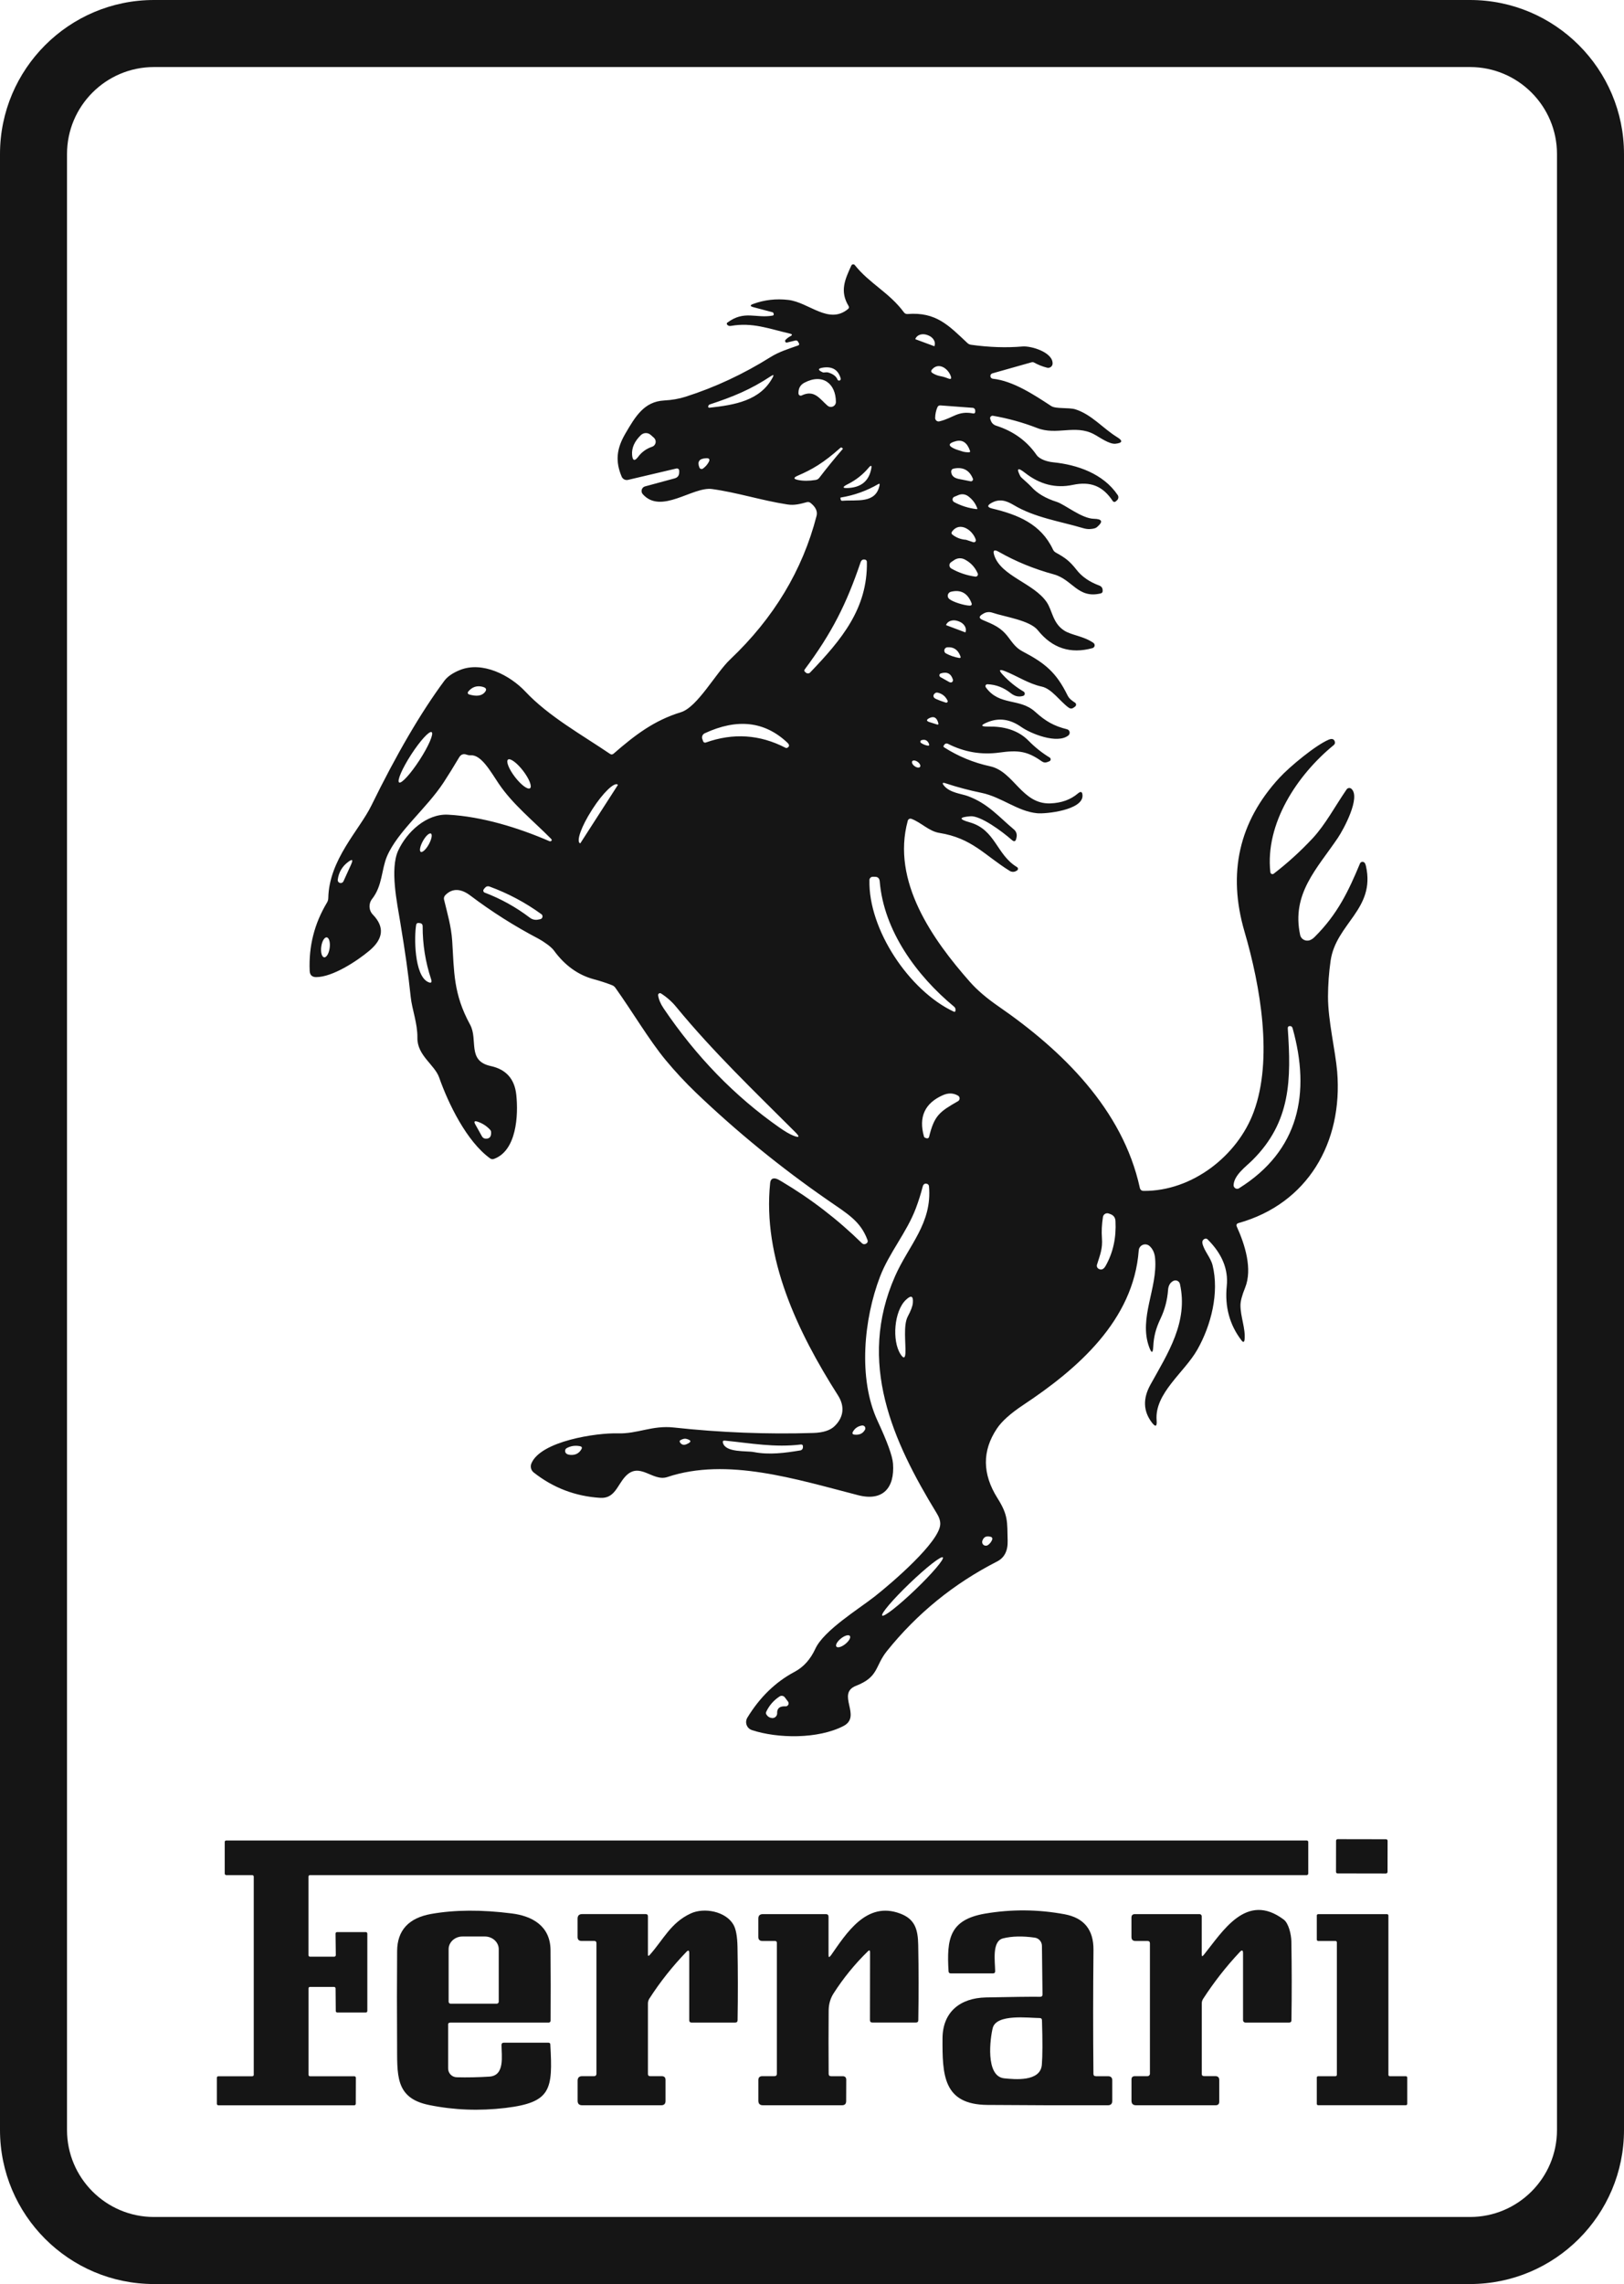
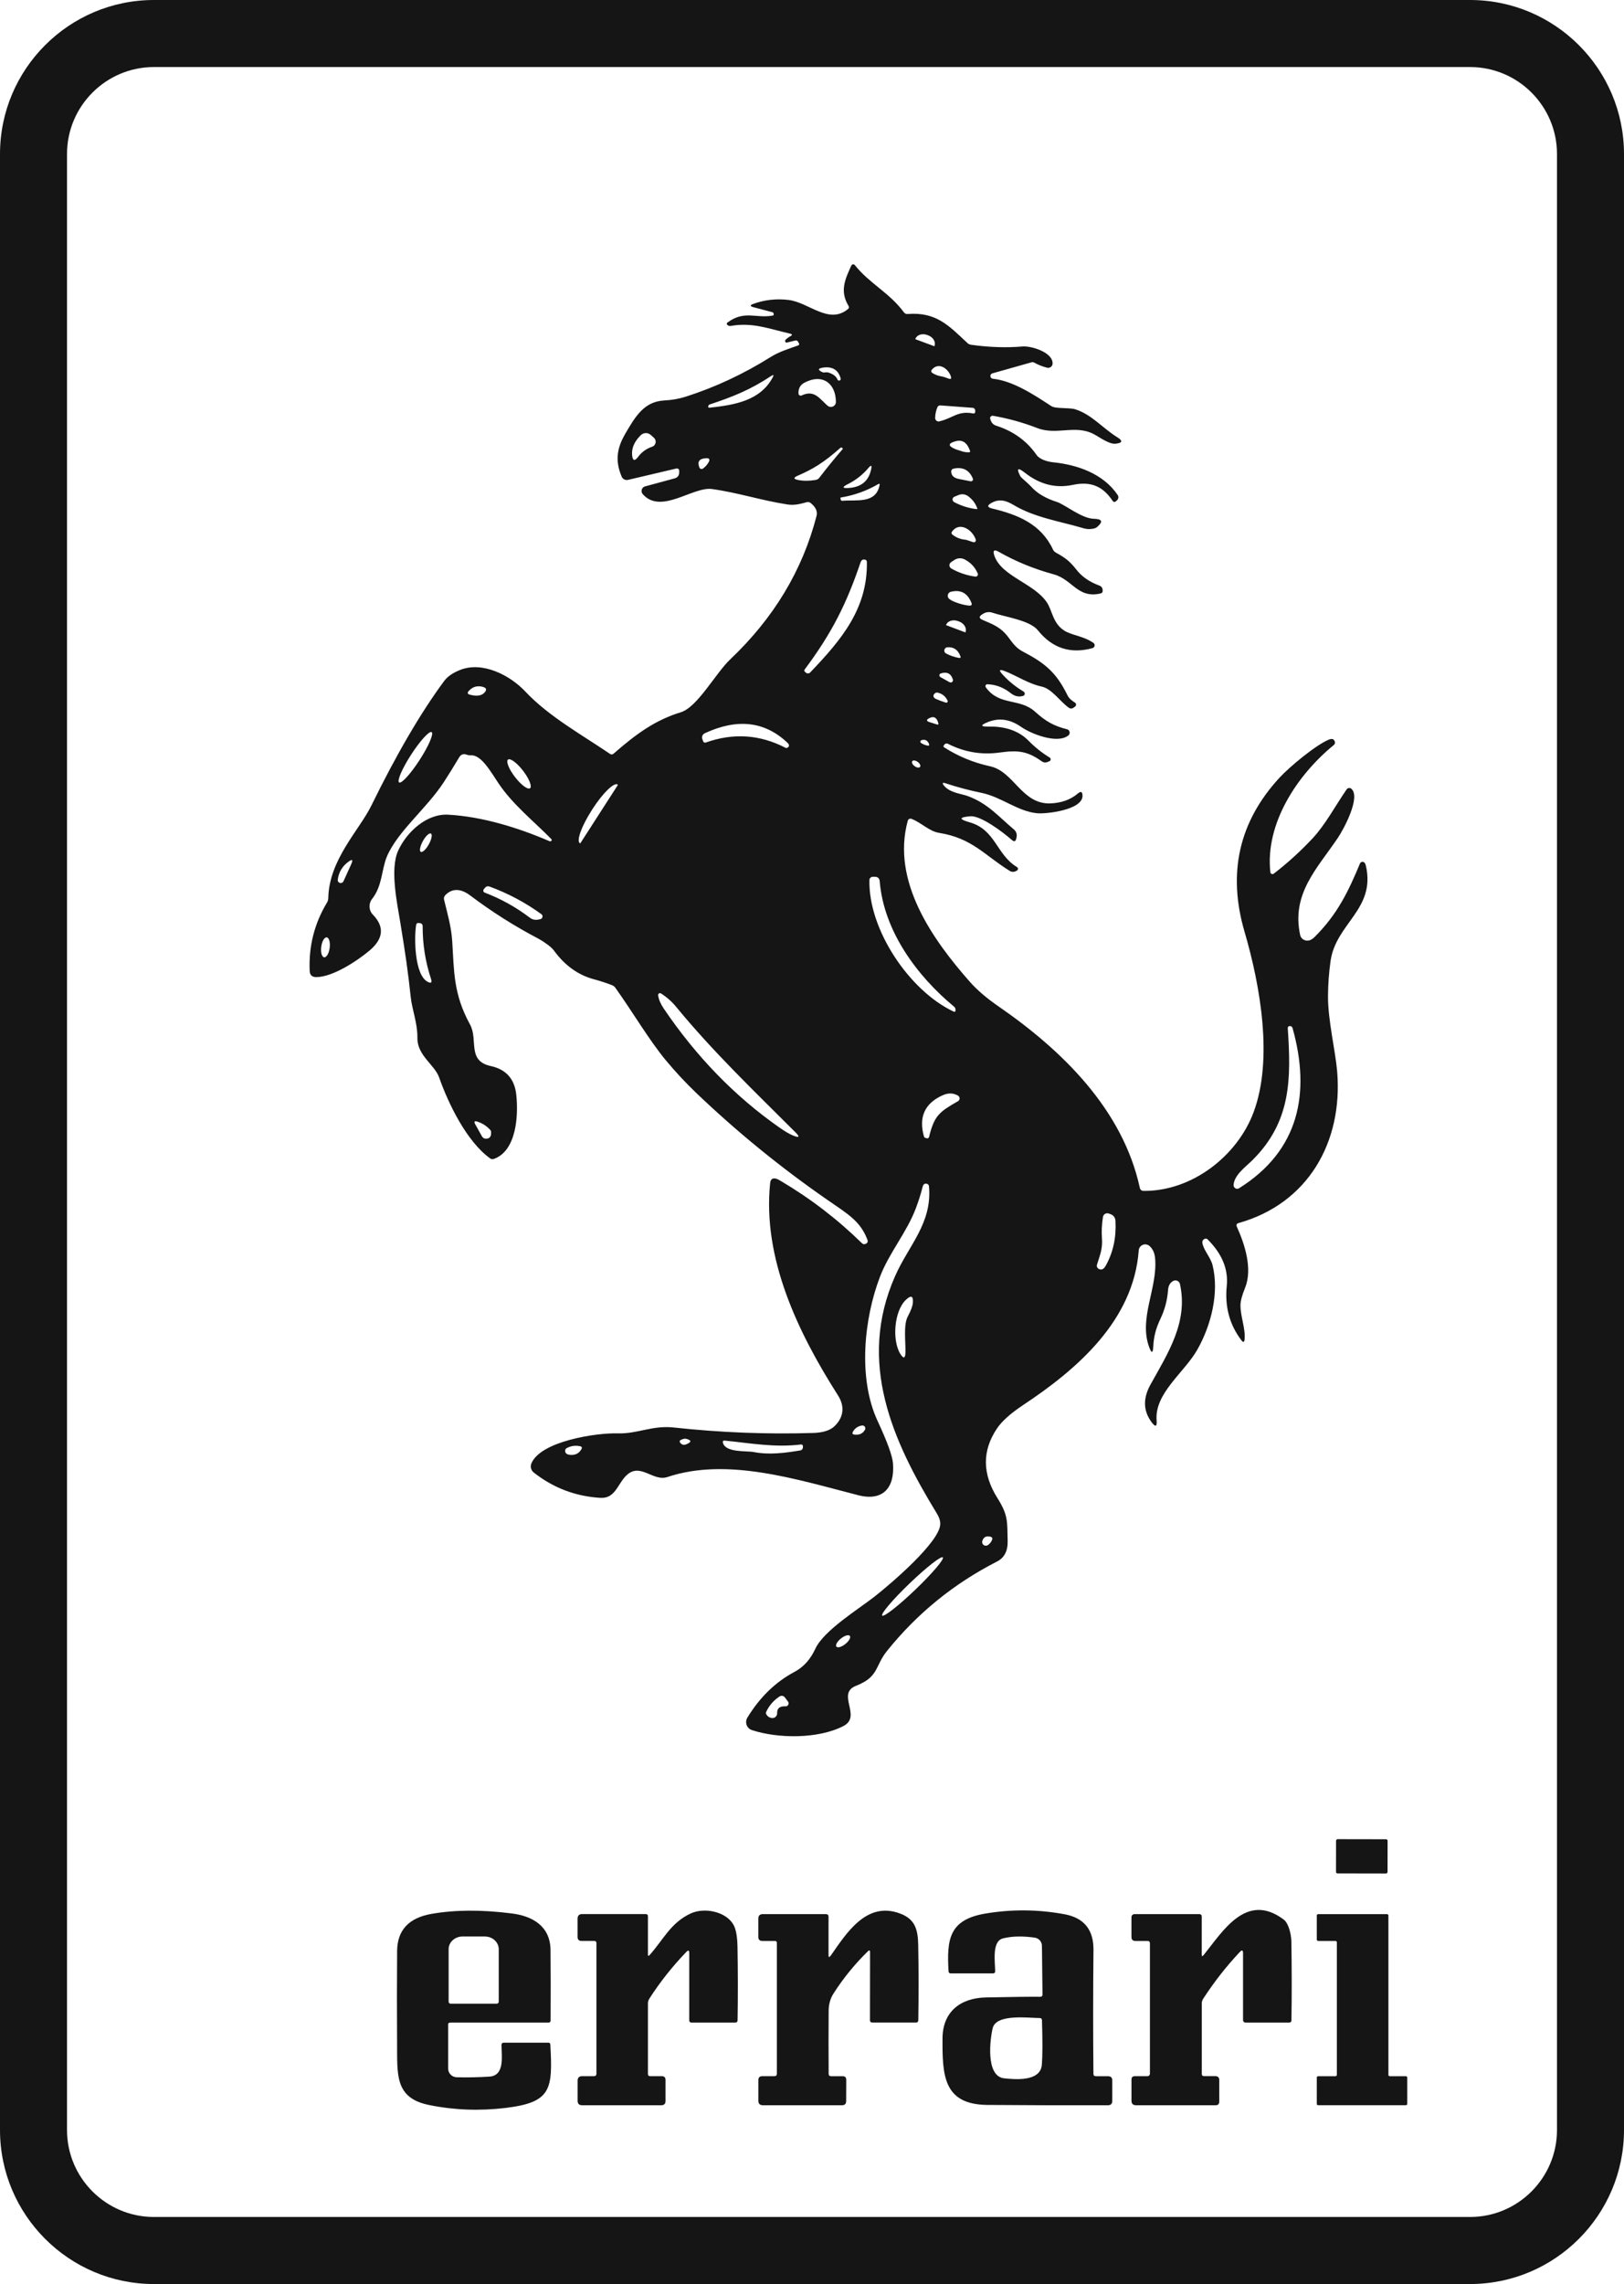
<svg xmlns="http://www.w3.org/2000/svg" id="Layer_2" viewBox="0 0 398.92 560.73">
  <defs>
    <style>.cls-1{fill:#151515;}</style>
  </defs>
  <g id="_ò__1">
    <path class="cls-1" d="M135.54,206.19c0-.05-.09-.17-.26-.35-4.31-4.35-9.34-8.37-12.77-13.45-2-2.97-4.26-7.09-6.84-6.97-.36.02-.71-.03-1.04-.15-.79-.29-1.4-.07-1.84.66-1.38,2.32-2.65,4.37-3.82,6.16-4.27,6.5-11.31,12.02-13.93,18.19-1.35,3.22-1.08,7.15-3.63,10.4-.92,1.16-.84,2.81.19,3.87,2.9,3,2.6,5.96-.91,8.88-3.03,2.53-9.01,6.46-13.03,6.45-1.02,0-1.55-.52-1.59-1.54-.26-6.04,1.16-11.62,4.25-16.75.2-.33.31-.71.32-1.11.18-9.44,7.62-16.67,10.57-22.69,6.24-12.73,12.22-22.95,17.94-30.66.77-1.03,2.03-1.91,3.8-2.63,5.54-2.25,12.33,1.26,16.13,5.31,5.68,6.05,13.87,10.59,20.75,15.26.31.22.62.2.91-.06,5.28-4.59,9.95-8.15,16.52-10.16,4.07-1.25,8.54-9.59,12.09-12.95,10.7-10.14,17.78-21.89,21.23-35.25.29-1.11-.21-2.18-1.49-3.19-.26-.2-.56-.26-.89-.18-1.65.44-3.02.83-4.76.57-6.38-.98-12.24-2.92-18.53-3.79-4.76-.65-12.5,6.34-17.02,1.26-.43-.49-.38-1.23.1-1.66.13-.12.29-.2.47-.25l7.23-1.96c.77-.2,1.15-.71,1.15-1.5v-.42c0-.3-.25-.53-.55-.53-.04,0-.08,0-.11.01l-11.91,2.8c-.64.15-1.3-.18-1.56-.79-1.6-3.76-1.26-6.87.89-10.55,2.43-4.15,4.58-7.88,9.52-8.15,1.89-.1,3.64-.4,5.25-.91,7.23-2.3,14.2-5.55,20.9-9.74,2.14-1.34,4.43-2.02,6.75-2.85.29-.1.37-.29.22-.56l-.19-.34c-.15-.29-.39-.4-.71-.32l-2.01.49c-.21.06-.42-.07-.47-.28-.03-.13,0-.27.09-.37.37-.37.76-.67,1.17-.88.57-.29.55-.51-.08-.66-5.17-1.18-9.13-2.82-14.51-1.89-.38.07-.69-.04-.92-.32-.12-.14-.11-.36.04-.48,0,0,.01,0,.02-.01,4.19-3.12,7.01-.97,11.15-1.73.17-.03.27-.2.24-.36,0-.01,0-.02,0-.03-.04-.09-.07-.18-.1-.27-.03-.08-.09-.13-.18-.15l-4.72-1.25c-.86-.23-.87-.5-.03-.8,2.73-1,5.6-1.33,8.61-.98,5.04.57,9.92,6.16,14.66,2.24.27-.22.31-.48.13-.77-2.18-3.64-.89-6.45.7-9.93.12-.25.41-.35.66-.24.07.03.13.08.18.14,3.6,4.54,8.48,6.74,12.08,11.62.22.29.51.42.88.4,7-.55,10.08,2.78,14.68,7.1.26.25.57.4.93.45,4.44.62,8.64.76,12.61.42,2.14-.19,7.47,1.42,7.41,4.18-.01.6-.51,1.08-1.12,1.06-.08,0-.15-.01-.23-.03-1.12-.28-2.19-.71-3.23-1.28-.15-.09-.34-.11-.52-.07l-9.66,2.73c-.36.09-.59.46-.5.82.07.28.31.49.61.51,4.96.53,10.14,3.97,14.31,6.7,1.12.74,4.31.32,5.9.8,4.02,1.25,6.81,4.7,10.28,6.83,1.46.89,1.34,1.43-.36,1.62-1.58.18-4.01-1.65-5.38-2.36-4.61-2.4-9.09.38-13.91-1.5-3.48-1.35-7.09-2.35-10.83-3-.33-.06-.64.16-.7.48-.02.1-.01.19.02.29l.11.32c.22.67.67,1.12,1.34,1.34,4.23,1.35,7.54,3.74,9.93,7.19.74,1.06,2.61,1.66,4.08,1.8,5.94.6,12.31,2.79,15.85,8.04.27.4.2.93-.14,1.26l-.33.3c-.19.18-.48.18-.67,0-.02-.02-.04-.05-.06-.07-2.44-3.68-5.42-4.92-9.85-3.98-4.18.88-8.08-.11-11.7-2.95-1.83-1.44-2.2-1.13-1.11.92.11.2,2.11,1.88,2.63,2.48,1.41,1.6,3.51,2.85,6.29,3.73,1.92.61,6.1,4.08,9.08,4.14,2.1.04,2.34.73.74,2.07-.31.26-.89.41-1.72.45-.51.03-1.08-.05-1.71-.24-5.51-1.64-11.86-2.57-17-5.66-1.93-1.15-3.56-1.58-5.48-.5-1.09.61-1.02,1.07.2,1.36,6.32,1.51,11.98,3.8,14.92,10.04.15.34.4.6.72.78,2.27,1.27,3.32,1.98,5.11,4.26,1.3,1.67,3.16,2.94,5.56,3.83.59.22.86.67.83,1.34,0,.31-.17.51-.48.59-5.6,1.36-6.95-3.42-11.5-4.67-4.89-1.33-9.4-3.18-13.54-5.54-1.15-.66-1.51-.36-1.1.9,1.71,5.11,9.71,6.79,12.88,11.47,1.39,2.04,1.45,5.15,4.32,6.98,1.8,1.15,4.74,1.32,7.15,3.01.32.23.4.69.16,1.01-.1.13-.23.23-.39.27-5.41,1.49-9.89.03-13.43-4.39-1.96-2.45-8.13-3.28-11.2-4.32-.74-.24-1.54-.15-2.19.26l-.27.16c-.85.53-.81.99.12,1.38,2.64,1.12,4.46,1.8,6.28,4.22,1.09,1.43,1.85,2.62,3.52,3.5,5.52,2.89,8.26,5.15,11.03,10.77.44.9,1.13,1.33,1.87,1.83.26.18.32.53.14.79-.03.05-.07.09-.12.13l-.34.25c-.42.32-.85.33-1.28.02-2.08-1.48-4.13-4.64-6.62-5.16-3.18-.67-6.18-2.68-9.02-3.79-1.39-.54-1.58-.26-.58.83,1.51,1.65,3.24,3.05,5.17,4.19.28.17.37.53.21.81-.07.12-.19.21-.33.25-1.06.32-2.08.1-3.05-.68-1.72-1.37-3.62-2.1-5.71-2.18-.26-.02-.48.18-.5.44,0,.11.03.23.1.32,3.35,4.65,8.32,2.53,12.14,6.02,2.58,2.34,4.58,3.46,7.79,4.27.47.11.75.58.64,1.05-.05.19-.15.36-.31.48-2.72,2.15-9.16-.4-11.6-2.12-2.7-1.89-5.43-2.28-8.19-1.16-1.87.76-1.8,1.12.22,1.09,3.49-.07,7.14.74,9.84,3.51,1.56,1.59,3.28,2.96,5.16,4.1.24.15.31.46.17.69-.06.09-.14.17-.24.21l-.47.19c-.5.2-.98.14-1.43-.18-3.53-2.49-5.74-2.78-10.39-2.14-4.4.61-8.63-.11-12.66-2.16-.3-.15-.67-.06-.86.22l-.16.23c-.09.14-.06.33.08.42,0,0,0,0,.01,0,3.47,2.22,7.25,3.78,11.31,4.66,5.87,1.28,7.78,9.36,14.79,9.11,2.72-.1,4.98-.91,6.78-2.44.72-.61,1.09-.44,1.13.49.13,3.59-9.01,4.58-11.13,4.37-4.81-.45-8.74-3.98-13.65-5-3.07-.63-6-1.41-8.81-2.34-.83-.28-.97-.08-.41.6,1.44,1.72,4.22,1.95,5.78,2.51,4.97,1.81,7.67,5.12,11.37,8.21.55.45.8,1.18.65,1.88l-.07.33c-.15.75-.52.87-1.09.37-2.41-2.12-7.71-6.04-10.21-5.82-2.8.23-2.85.73-.14,1.49,6.35,1.79,6.56,7.97,11.61,10.98.24.14.32.44.18.67-.05.08-.12.15-.2.19l-.26.14c-.47.25-1.04.22-1.49-.05-6.23-3.86-9.22-8.04-17.33-9.34-2.51-.4-4.47-2.58-6.83-3.45-.34-.13-.73.04-.87.38,0,.02-.02.05-.02.07-4.09,14.88,6.12,29.23,15.29,39.61,1.75,1.98,4.08,3.97,6.99,5.98,15.63,10.78,30.51,25.28,34.71,44.52.11.51.42.77.94.78,11.92.11,23.08-8.64,27.04-19.39,4.77-12.89,1.67-30.84-2.25-44.23-4.22-14.4-1.37-27,8.55-37.78,2.59-2.81,8.98-8.07,12.16-9.39.45-.18.79-.2,1.04-.07.2.1.33.27.41.52.12.37.03.67-.27.91-8.91,7.28-16.88,19.23-15.55,31.22.04.28.29.47.57.44.09-.01.17-.04.24-.09,3.39-2.6,6.57-5.49,9.54-8.66,3.16-3.38,5.55-7.93,8.38-12.04.25-.37.75-.46,1.11-.21.03.02.05.04.07.06,2.34,2.06-1.88,9.9-3.34,12.06-5.11,7.56-11.43,13.71-9.25,23.83.11.53.47.98.97,1.21.86.38,1.72.14,2.6-.74,5.63-5.6,8.32-11.29,11.12-18.01.14-.35.54-.51.89-.37.06.02.12.06.17.1.18.14.31.45.42.92,2.36,10.57-7.37,14.06-8.69,23.21-.42,2.93-.63,5.86-.64,8.8-.01,5.84,1.82,13.32,2.25,18.37,1.46,17.48-7.29,32.48-24.2,37.22-.5.14-.65.45-.43.93,1.99,4.4,3.87,10.36,2.02,14.95-.76,1.87-1.14,3.3-1.14,4.29-.02,2.8,1.28,5.75,1.01,8.42-.08.7-.33.78-.76.22-2.92-3.81-4.13-8.26-3.62-13.34.42-4.11-1.15-7.93-4.7-11.45-.22-.22-.47-.26-.76-.12-.45.23-.62.61-.5,1.15.41,1.82,2,3.4,2.48,5.33,1.66,6.75-.35,14.72-3.75,20.71-3.18,5.61-10.53,10.69-10,17.34.13,1.59-.28,1.74-1.23.47-2.06-2.77-2.16-5.83-.29-9.21,4.3-7.75,9.33-15.4,7.25-24.72-.14-.61-.74-.99-1.35-.86-.1.02-.2.06-.3.11-.78.42-1.2,1.17-1.27,2.24-.18,2.46-.8,4.79-1.84,6.99-1.18,2.48-1.67,4.42-1.79,6.86-.09,1.7-.42,1.76-1.01.15-2.62-7.1,2.12-14.52,1.46-21.8-.11-1.28-.56-2.28-1.36-3.01-.66-.59-1.67-.54-2.26.12-.23.26-.38.59-.4.94-1.27,17.18-15.02,29.11-28.39,37.97-3.1,2.06-5.26,3.99-6.46,5.8-3.64,5.44-3.59,11.12.14,17.05,2.66,4.21,2.39,5.72,2.51,10.47.07,2.48-.8,4.18-2.61,5.1-10.6,5.41-19.61,12.73-27.04,21.97-3.01,3.75-1.95,6.33-7.59,8.54-4.97,1.94,1.53,7.48-3.09,9.87-6.25,3.24-16.19,3.09-22.51,1-1.08-.36-1.66-1.53-1.3-2.61.05-.15.11-.29.19-.42,3.06-5.03,6.94-8.79,11.63-11.28,2.18-1.16,3.87-3.04,5.07-5.63,2.08-4.53,10.58-9.71,14.62-12.88,4.18-3.29,15.89-13.33,16.07-17.69.04-.82-.25-1.72-.86-2.71-10.82-17.71-19.6-37-10.24-58.2,3.36-7.63,9.17-12.99,8.33-22.12-.03-.24-.19-.45-.42-.54-.58-.2-.95.03-1.13.7-.46,1.79-1.02,3.55-1.67,5.28-2.24,5.94-6.53,10.87-8.8,16.78-3.98,10.37-5.44,25.04-.6,35.43,2.38,5.11,3.65,8.6,3.79,10.47.44,5.99-2.51,9.31-8.55,7.76-15.23-3.91-32.23-9.36-46.88-4.46-3.64,1.22-6.8-3.93-10.32-.14-2.01,2.18-2.6,5.46-6.17,5.25-6.11-.38-11.56-2.46-16.34-6.23-.66-.52-.89-1.41-.58-2.19,2.26-5.54,16.1-7.57,21.18-7.41,4.97.15,8.48-2.03,13.84-1.44,11.38,1.24,22.8,1.69,34.24,1.34,2.41-.08,4.14-.63,5.21-1.66,2.19-2.1,2.62-4.78.87-7.54-10.02-15.71-18.58-33.84-16.68-52.16.1-.97.62-1.32,1.56-1.04.18.05.55.24,1.13.58,7.24,4.28,13.87,9.37,19.88,15.26.23.22.56.28.84.16.5-.21.66-.55.49-1.01-1.71-4.58-4.82-6.35-9.83-9.81-11.43-7.91-22.19-16.67-32.26-26.29-2.63-2.52-5.11-5.19-7.44-7.99-4.09-4.93-8.18-11.9-12.38-17.78-.21-.3-.49-.52-.83-.65-1.49-.58-2.98-1.06-4.48-1.46-3.87-1.04-7.15-3.41-9.83-7.1-.61-.85-2.52-2.19-3.74-2.84-5.9-3.09-11.51-6.64-16.83-10.66-2.1-1.57-4.3-1.91-6.1-.01-.27.28-.37.67-.29,1.04.83,3.42,1.78,6.65,2.01,10.16.48,7.53.25,12.97,4.39,20.55,2.03,3.71-.82,8.9,5.08,10.17,3.77.82,5.86,3.17,6.27,7.05.54,5.09.07,13.74-5.49,15.75-.32.12-.67.07-.94-.13-5.74-4.14-10.24-13.38-12.52-19.87-1.11-3.14-5.41-5.39-5.34-9.73.05-3.58-1.32-6.96-1.64-10.01-.67-6.22-1.27-10.48-2.59-18.47-.72-4.46-2.57-12.94-.49-17.48,2.09-4.55,6.96-9.1,12.25-8.82,8.34.45,17.24,3.19,24.92,6.51.21.09.45,0,.54-.22.02-.05.03-.1.03-.15ZM224.89,83.29l4.59,1.7s.06,0,.07-.02c0,0,0,0,0,0v-.05c.37-.98-.33-2.14-1.57-2.6l-.21-.08c-1.24-.46-2.53-.04-2.9.93l-.02.06s0,.06.02.07c0,0,0,0,0,0ZM232.28,92.68l.7.26c.6.22.79.03.58-.57-.67-1.93-3.01-3.54-4.63-1.65-.29.34-.24.62.12.86.63.4,1.32.67,2.06.79.4.07.78.17,1.16.31ZM203.45,91.45c1.19.36,1.95.93,2.26,1.71.08.22.31.33.53.26.22-.08.33-.31.26-.53h0c-.59-2.06-1.99-2.94-4.2-2.66-1.47.2-1.51.6-.13,1.21.04.02.26.01.65-.03.23-.03.45-.01.64.04ZM189.39,92.33c-5.08,3.36-9.31,5.06-15.04,6.96-.2.07-.32.21-.37.42-.07.29.05.41.34.38,6.09-.67,12.39-1.69,15.47-7.4.36-.66.23-.78-.4-.36ZM196.14,96.3v.27c-.02.3.22.56.52.57.09,0,.17-.01.25-.05,3.13-1.5,4.42.81,6.36,2.5.51.45,1.3.41,1.75-.1.21-.23.32-.53.31-.84-.03-4.43-3.18-7.05-7.69-4.72-.97.5-1.47,1.29-1.5,2.37ZM230.76,103.44c3.39-.8,4.52-2.68,8.33-1.93.22.04.42-.11.46-.32,0-.02,0-.03,0-.05v-.34c.01-.35-.25-.65-.6-.68l-7.92-.59c-.37-.03-.62.12-.77.46-.35.82-.53,1.69-.55,2.6-.01.47.36.87.83.88.07,0,.15,0,.22-.02ZM160.18,109.68c.68-.23,1.05-.98.81-1.66-.07-.21-.2-.4-.36-.55l-.79-.7c-.69-.62-1.75-.6-2.43.06-1.57,1.54-2.28,3.16-2.14,4.86.12,1.46.63,1.6,1.5.44.87-1.16,2-1.97,3.4-2.45ZM236.29,110.8c.52.17,1.09.25,1.7.24.28,0,.37-.13.27-.4-.7-1.98-1.85-2.76-3.47-2.33-1.94.51-1.99,1.16-.14,1.94.23.1.77.27,1.64.54ZM206.44,109.94c-4.17,3.71-6.88,5.29-10.48,6.84-1.11.48-1.08.83.11,1.06,1.23.25,2.66.25,4.28-.01.37-.06.67-.23.9-.53,1.87-2.44,3.81-4.82,5.81-7.13,0,0,0-.01-.01-.02l-.2-.2c-.11-.11-.29-.12-.41-.01ZM173.45,112.5c-1.68.07-2.22.83-1.65,2.28.12.3.46.44.76.32.04-.02.08-.04.12-.07.58-.42,1.04-.93,1.38-1.54.4-.7.19-1.04-.61-1ZM208.6,119.79c3.05-.23,4.85-1.8,5.41-4.69.18-.88-.03-.98-.61-.3-1.42,1.69-3.11,3.03-5.07,4.02-1.57.78-1.47,1.1.27.97ZM235.46,117.57c1.08.23,2.07.42,2.97.59.26.05.51-.12.57-.39.02-.09,0-.19-.03-.28-.86-2.07-2.4-2.89-4.64-2.46-.5.1-.72.39-.67.89.09.87.69,1.42,1.8,1.65ZM206.49,122.56c.04.29.2.41.48.38,3.49-.3,8.2.8,9.1-3.88.05-.3-.05-.37-.32-.22-2.85,1.66-5.92,2.76-9.21,3.3-.07,0-.11.05-.1.12l.04.3ZM239.89,124.99c.16.01.22-.06.16-.21-.43-1.19-1.17-2.18-2.23-2.96-.69-.51-1.59-.62-2.37-.29l-1.03.43c-.36.15-.53.57-.38.94.06.15.18.28.32.36,1.73.92,3.57,1.5,5.52,1.73ZM237.36,132.54l1.71.57c.26.08.54-.06.62-.32.03-.1.03-.2,0-.3-.78-2.4-3.94-4.54-5.81-2.02-.23.31-.2.58.11.81.97.75,2.08,1.16,3.31,1.24.01,0,.03,0,.04.01ZM233.68,139.57c1.83,1.04,3.8,1.7,5.9,1.99.31.04.59-.17.63-.47.02-.1,0-.21-.04-.31-.67-1.54-1.74-2.69-3.23-3.45-.81-.41-1.77-.35-2.51.14l-.81.55c-.42.28-.53.85-.25,1.26.08.12.18.21.3.28ZM211.4,138.02c-3.46,10.21-7.01,17.31-13.71,26.3-.18.24-.16.46.08.65l.21.18c.3.25.75.23,1.02-.05,7.77-8.1,14.13-15.74,13.94-27.12,0-.36-.19-.56-.54-.61-.49-.07-.82.15-1,.66ZM233.17,147.04c.9.77,3.69,1.59,4.97,1.64.51.01.67-.22.48-.69-.96-2.4-2.64-3.3-5.04-2.71-.55.14-.88.69-.74,1.24.05.21.17.39.33.53ZM232.41,153.48l4.71,1.77s.04,0,.04-.02c0,0,0,0,0,0v-.04c.38-.98-.33-2.15-1.58-2.62l-.25-.09c-1.24-.46-2.55-.05-2.92.92l-.02.04s0,.04.02.04c0,0,0,0,0,0ZM232.38,160.42c.98.53,2.04.9,3.18,1.1.37.07.48-.07.35-.42-.59-1.58-1.65-2.31-3.2-2.19-.45.04-.78.42-.75.87.02.28.18.52.42.65ZM233.26,167.48c.27.15.61.06.76-.2.08-.14.1-.3.05-.45-.46-1.48-1.45-1.98-2.96-1.51-.26.07-.42.35-.34.61.04.13.12.24.24.3l2.25,1.26ZM118.63,168.63c-1.46-.4-2.68,0-3.64,1.19-.14.18-.11.44.07.59.04.03.09.06.14.07,1.8.54,3.08.38,3.84-.48.59-.67.45-1.12-.41-1.36ZM232.33,172.49c.18.06.38-.03.45-.21.03-.09.03-.19-.02-.28-.49-1.02-1.27-1.67-2.35-1.94-.35-.1-.64,0-.88.26-.2.22-.27.44-.22.67.05.24.25.44.6.6.55.26,1.35.56,2.41.9ZM228.36,177.29l1.81.57c.29.09.4-.01.32-.31-.35-1.39-1.09-1.81-2.21-1.25-.79.4-.76.72.08.99ZM172.52,181.42l.2.56c.08.26.36.4.63.32,0,0,0,0,0,0,6.74-2.41,13.27-1.99,19.6,1.28.16.08.34.07.49-.02.52-.32.5-.75-.07-1.27-5.55-5.22-12.3-5.97-20.26-2.27-.53.25-.79.85-.6,1.4ZM98.04,192.09c.57.37,2.82-2.1,5.03-5.51,0,0,0,0,0,0,2.21-3.41,3.53-6.47,2.96-6.84h0c-.57-.37-2.82,2.1-5.03,5.51h0c-2.21,3.41-3.53,6.47-2.96,6.84h0ZM228.2,182.62c-.36-.87-.98-1.17-1.87-.9-.2.06-.3.27-.24.47.03.08.08.15.15.2.49.33,1.03.55,1.61.66.37.07.48-.08.34-.43ZM130.2,193.51c.55-.42-.22-2.34-1.71-4.28h0c-1.49-1.94-3.15-3.17-3.7-2.75-.55.42.22,2.34,1.71,4.28h0c1.49,1.94,3.15,3.17,3.7,2.75ZM226,188.27c.21-.29-.04-.84-.57-1.22h0c-.53-.39-1.13-.47-1.34-.18s.04.84.57,1.22h0c.53.39,1.13.47,1.34.18h0ZM142.59,206.97l9.15-14.21c.04-.05.02-.13-.03-.16h0c-.88-.59-3.64,2.1-6.15,5.99,0,0,0,.02-.01.02l-.19.3c-2.51,3.9-3.82,7.52-2.93,8.1,0,0,0,0,0,0h0c.05.04.13.02.16-.03ZM103.36,209.13c.4.22,1.29-.6,1.97-1.84h0c.69-1.24.92-2.43.52-2.65-.4-.22-1.29.6-1.97,1.84,0,0,0,0,0,0-.69,1.24-.92,2.43-.52,2.65ZM86.28,212.13c.49-1.08.26-1.27-.7-.57-1.48,1.08-2.36,2.53-2.61,4.37-.07.4.2.78.6.85.34.06.68-.13.81-.45l1.91-4.2ZM234.28,247.07c-9.08-7.53-17.18-18.53-18.18-30.66-.06-.8-.49-1.19-1.28-1.16h-.47c-.42.02-.77.36-.78.78-.32,12.14,9.8,27.21,20.69,32.32.26.12.41.04.45-.25.01-.13.01-.26-.01-.4-.04-.22-.17-.43-.41-.63ZM119.04,219.13c4,1.52,7.71,3.58,11.13,6.18.56.43,1.29.6,1.98.46l.56-.11c.37-.08.62-.44.54-.82-.03-.17-.13-.32-.28-.42-3.91-2.84-8.14-5.09-12.69-6.76-.47-.17-.86-.06-1.17.32l-.27.33c-.19.22-.16.55.06.74.04.04.09.07.15.09ZM102.24,226.99c-.53,2.94-.49,12.42,2.86,14.07.8.4,1.07.16.79-.69-1.39-4.2-2.08-8.52-2.07-12.96,0-.48-.24-.74-.71-.79l-.33-.03c-.26-.03-.49.15-.54.41ZM79.63,235.02c.57.07,1.18-.96,1.35-2.31h0c.18-1.35-.14-2.51-.72-2.58h0c-.57-.07-1.18.96-1.35,2.31h0c-.18,1.35.14,2.51.72,2.58h0ZM163,247.54c8.01,11.84,17.48,21.59,28.41,29.24,1.41.99,2.56,1.66,3.45,2.01,1.49.6,1.67.33.54-.8-10.07-10.06-20.22-19.75-29.31-30.81-1.03-1.26-2.27-2.36-3.72-3.29-.22-.14-.5-.07-.64.14-.06.09-.08.2-.07.3.15,1.04.6,2.11,1.34,3.2ZM304.37,291.71c14.76-9.23,17.6-23.35,13.15-39.26-.05-.18-.12-.31-.22-.4-.12-.1-.25-.15-.4-.15-.4-.01-.59.18-.57.59.86,12.58.77,22.93-8.67,32.32-1.57,1.56-4.49,3.63-4.64,6.09-.03.49.34.91.82.95.19.01.37-.03.53-.13ZM231.55,268.89c-4.4,1.98-5.93,5.35-4.59,10.11.04.16.15.27.31.33l.31.11c.24.1.52-.03.62-.27,0-.02.02-.04.02-.07,1.28-5.26,2.57-6.16,7.09-8.75.38-.21.52-.69.31-1.07-.07-.13-.18-.24-.31-.31-1.16-.67-2.41-.69-3.75-.08ZM117.29,275.36c-.75-.24-.93-.02-.55.66l1.64,2.94c.2.37.52.57.94.58.93.04,1.37-.48,1.32-1.58,0-.22-.09-.43-.24-.59-.85-.93-1.88-1.6-3.11-2.01ZM269.47,310.47c-.13.4.04.83.41,1.03.66.38,1.24.12,1.73-.77,1.81-3.22,2.61-6.86,2.4-10.93-.04-.9-.49-1.49-1.35-1.77l-.34-.12c-.56-.18-1.17.13-1.35.69-.02.05-.03.11-.04.16-.29,1.89-.37,3.61-.25,5.15.2,2.67-.44,4.07-1.21,6.55ZM222.99,323.19c.75-1.41,1.17-2.51,1.24-3.29.16-1.76-.41-2.02-1.7-.79-2.91,2.74-3.46,10.02-1.33,13.34.75,1.16,1.15,1.05,1.21-.32.1-2.38-.56-6.81.58-8.94ZM209.95,352.21c1.17.11,2.01-.29,2.52-1.2.19-.34.07-.78-.27-.97-.14-.08-.31-.11-.48-.08-.97.17-1.69.65-2.17,1.46-.29.48-.16.74.4.79ZM167.1,354.21c.38.5.9.62,1.55.34,1.27-.54,1.24-.98-.1-1.32-.32-.08-.75,0-1.27.25-.36.17-.42.41-.18.72ZM177.59,354.24c.67,2.43,5.83,1.9,7.57,2.24,3.76.74,7.7.22,11.42-.4.38-.06.66-.4.65-.79v-.29c-.01-.21-.19-.38-.41-.38-.01,0-.02,0-.04,0-6.46.8-12.32-.31-18.72-.95-.44-.04-.6.14-.47.56ZM139.22,355.51c-.23.12-.37.34-.4.58-.04.64.37,1,1.24,1.08,1.24.11,2.16-.35,2.75-1.37.24-.41.12-.66-.35-.76-1.16-.23-2.24-.07-3.25.47ZM241.31,378.26c-.17.47.08,1,.55,1.16.28.1.6.06.84-.12.44-.31.76-.72.98-1.21.18-.44.04-.72-.42-.83-.99-.25-1.64.08-1.95,1ZM231.6,382.34c-.4-.42-4.05,2.44-8.17,6.39-4.11,3.94-7.12,7.48-6.72,7.89.4.42,4.05-2.44,8.17-6.39,4.11-3.94,7.12-7.48,6.72-7.89ZM208.76,401.62c-.3-.38-1.28-.1-2.19.63h0c-.91.72-1.41,1.61-1.12,1.99h0c.3.38,1.28.1,2.19-.63h0c.91-.72,1.41-1.61,1.12-1.99h0ZM192.94,418.91c.41.02.75-.29.77-.7,0-.17-.04-.34-.15-.48l-.77-1.02c-.3-.41-.87-.51-1.28-.24-1.45.94-2.54,2.19-3.28,3.75-.12.25-.1.49.04.71.33.51.79.79,1.37.85.64.06,1.2-.42,1.26-1.06,0-.05,0-.1,0-.15-.04-1.17.63-1.73,2.03-1.67Z" />
    <rect class="cls-1" x="330.31" y="449.41" width="8.41" height="12.66" rx=".38" ry=".38" transform="translate(-121.81 789.45) rotate(-89.9)" />
-     <path class="cls-1" d="M62.33,509.34v-48.63c0-.21-.17-.37-.37-.37h-6.39c-.21-.01-.37-.18-.37-.38v-7.75c-.01-.21.16-.37.36-.37h265.43c.21,0,.37.17.37.37v7.76c-.01.21-.18.37-.38.37H76.14c-.21,0-.37.17-.37.37v19.28c0,.21.17.37.37.37h5.99c.2-.02.36-.18.36-.38l-.07-5.28c0-.2.16-.37.36-.37h7.08c.21,0,.37.17.37.37h0v19c0,.21-.17.37-.37.37h-7.01c-.21.01-.37-.16-.37-.36l-.05-5.55c0-.21-.17-.37-.37-.37h-5.91c-.21-.01-.37.16-.37.36v21.2c0,.21.17.37.37.37h10.89c.21,0,.37.17.37.37l-.02,6.39c0,.21-.17.37-.37.37h-33.38c-.21,0-.37-.17-.37-.37h0v-6.39c-.01-.21.16-.37.36-.37h8.34c.21,0,.37-.17.37-.37Z" />
    <path class="cls-1" d="M110.08,497.08v10.72c-.01,1.18.93,2.14,2.11,2.17,2.62.07,5.3.01,8.03-.16,3.85-.25,2.97-5.1,2.97-7.75,0-.39.2-.58.59-.58h10.93c.3,0,.46.15.47.45.63,11.09.22,14.21-11,15.57-6.42.77-12.69.53-18.79-.72-8.48-1.73-7.79-7.45-7.85-15.37-.05-7.48-.05-14.96.01-22.44.04-5.08,2.84-8.12,8.39-9.1,5.76-1.02,12.35-1.06,19.74-.12,4.95.61,9.49,3,9.55,8.97.05,5.81.06,11.6.02,17.36,0,.26-.21.47-.47.47h-24.17c-.37,0-.55.18-.55.54ZM110.7,491.91h11.32c.27,0,.49-.22.49-.49h0v-12.89c0-1.72-1.53-3.12-3.41-3.12h-5.49c-1.88,0-3.41,1.4-3.41,3.12v12.89c0,.27.22.49.49.49h0Z" />
    <path class="cls-1" d="M159.58,479.96c3.43-3.85,5.17-7.93,10.1-10.21,3.27-1.51,8.58-.55,10.49,2.77.61,1.08.94,2.88.99,5.4.11,6.01.12,12.02.02,18.03,0,.4-.21.59-.6.59h-10.71c-.37,0-.56-.19-.56-.56v-16.48c0-.71-.23-.81-.72-.3-3.4,3.53-6.43,7.34-9.08,11.46-.23.36-.35.75-.35,1.19v17.29c-.01.37.18.56.55.56h2.86c.61.01.91.32.91.93v5.16c0,.7-.36,1.05-1.05,1.05h-19.43c-.74,0-1.11-.37-1.11-1.1v-4.94c0-.73.37-1.1,1.11-1.1h2.98c.29,0,.53-.24.53-.53h0v-32.15c-.01-.35-.18-.52-.53-.52h-3.13c-.64,0-.97-.32-.97-.97v-4.52c.01-.73.38-1.1,1.11-1.1h15.63c.36,0,.54.18.54.54v9.33c-.01.44.14.49.43.16Z" />
    <path class="cls-1" d="M204.05,480.13c3.83-5.46,8.75-13.49,17.07-10.35,3.61,1.35,4.36,3.85,4.43,7.69.12,6.16.12,12.33.02,18.5,0,.37-.2.56-.57.56h-10.72c-.39,0-.58-.19-.58-.58l.02-16.69c0-.48-.18-.56-.53-.22-3.22,3.14-6.02,6.58-8.42,10.32-.8,1.24-1.2,2.64-1.22,4.23-.04,5.19-.04,10.36,0,15.53,0,.39.21.59.6.59h2.81c.61-.01.91.29.91.89l-.02,5.21c0,.69-.34,1.03-1.02,1.03h-19.43c-.75,0-1.12-.37-1.12-1.12v-5.03c-.01-.66.32-.99.98-.99h2.97c.4,0,.6-.2.6-.61v-32.11c0-.31-.16-.47-.47-.47h-3.11c-.65-.01-.98-.34-.98-.99v-4.48c0-.75.37-1.12,1.12-1.12h15.48c.43,0,.65.22.65.65v9.39c0,.59.17.65.5.16Z" />
    <path class="cls-1" d="M269.19,509.71h2.98c.71,0,1.06.36,1.05,1.06v5.01c-.01.7-.36,1.06-1.06,1.06-9.62.03-19.49,0-29.6-.08-10.93-.09-11.08-7.42-11.04-16.36.04-6.39,4.24-9.89,10.66-10.03,6.4-.13,10.84-.19,13.31-.16.4,0,.6-.19.59-.59l-.14-11.92c-.01-1.01-.76-1.87-1.77-2.01-3-.42-5.59-.37-7.78.18-2.8.68-1.95,5.75-1.94,8.07,0,.35-.18.53-.53.53h-10.37c-.34,0-.53-.17-.55-.52-.47-7.91.18-12.65,8.98-14.16,6.49-1.1,13-1.05,19.53.16,4.77.89,7.13,3.8,7.09,8.74-.1,10.15-.11,20.29-.01,30.43,0,.39.2.58.59.58ZM243.86,497.86c-.61,2.36-1.91,11.88,2.82,12.37,2.46.24,8.9.94,9.24-3.34.18-2.22.19-5.85.03-10.89,0-.38-.2-.57-.58-.57-2.69-.01-10.59-1.09-11.51,2.43Z" />
    <path class="cls-1" d="M295.66,479.97c4.67-5.78,10.48-15.62,19.68-8.71,1.19.89,1.83,3.6,1.87,5.3.11,6.47.12,12.95.02,19.42,0,.37-.2.56-.57.56h-10.73c-.33,0-.59-.26-.59-.58h0v-16.43c.01-.78-.26-.89-.79-.32-3.35,3.56-6.35,7.4-9.01,11.5-.22.34-.34.74-.34,1.14v17.26c0,.39.19.58.57.58h2.78c.64.01.95.33.95.98v5.28c0,.59-.3.89-.89.89h-19.55c-.75,0-1.12-.37-1.12-1.12v-5.17c-.01-.57.27-.85.84-.85h3.09c.33,0,.6-.27.6-.6v-31.99c0-.4-.2-.6-.6-.6h-2.96c-.65,0-.98-.33-.98-.99v-4.75c0-.56.28-.85.84-.85h15.9c.28,0,.52.23.52.52h0v9.36c-.01.51.15.57.47.16Z" />
    <path class="cls-1" d="M328.06,476.51h-4.27c-.18-.01-.33-.16-.33-.34h0v-5.91c-.01-.18.14-.33.32-.33h16.94c.18,0,.33.15.33.33v39.12c0,.18.15.33.33.33h3.97c.18,0,.33.15.33.33v6.46c0,.18-.15.33-.33.33h-21.56c-.18.01-.33-.14-.33-.32h0v-6.47c-.01-.18.14-.33.32-.33h4.28c.18-.01.33-.16.33-.34h0v-32.53c0-.18-.15-.33-.33-.33h0Z" />
    <path class="cls-1" d="M361.11,560.73H37.81c-20.85,0-37.81-16.96-37.81-37.81V37.81C0,16.96,16.96,0,37.81,0h323.3c20.85,0,37.81,16.96,37.81,37.81v485.11c0,20.85-16.96,37.81-37.81,37.81ZM37.81,16.46c-11.77,0-21.35,9.58-21.35,21.35v485.11c0,11.77,9.58,21.35,21.35,21.35h323.3c11.77,0,21.35-9.58,21.35-21.35V37.81c0-11.77-9.58-21.35-21.35-21.35H37.81Z" />
  </g>
</svg>